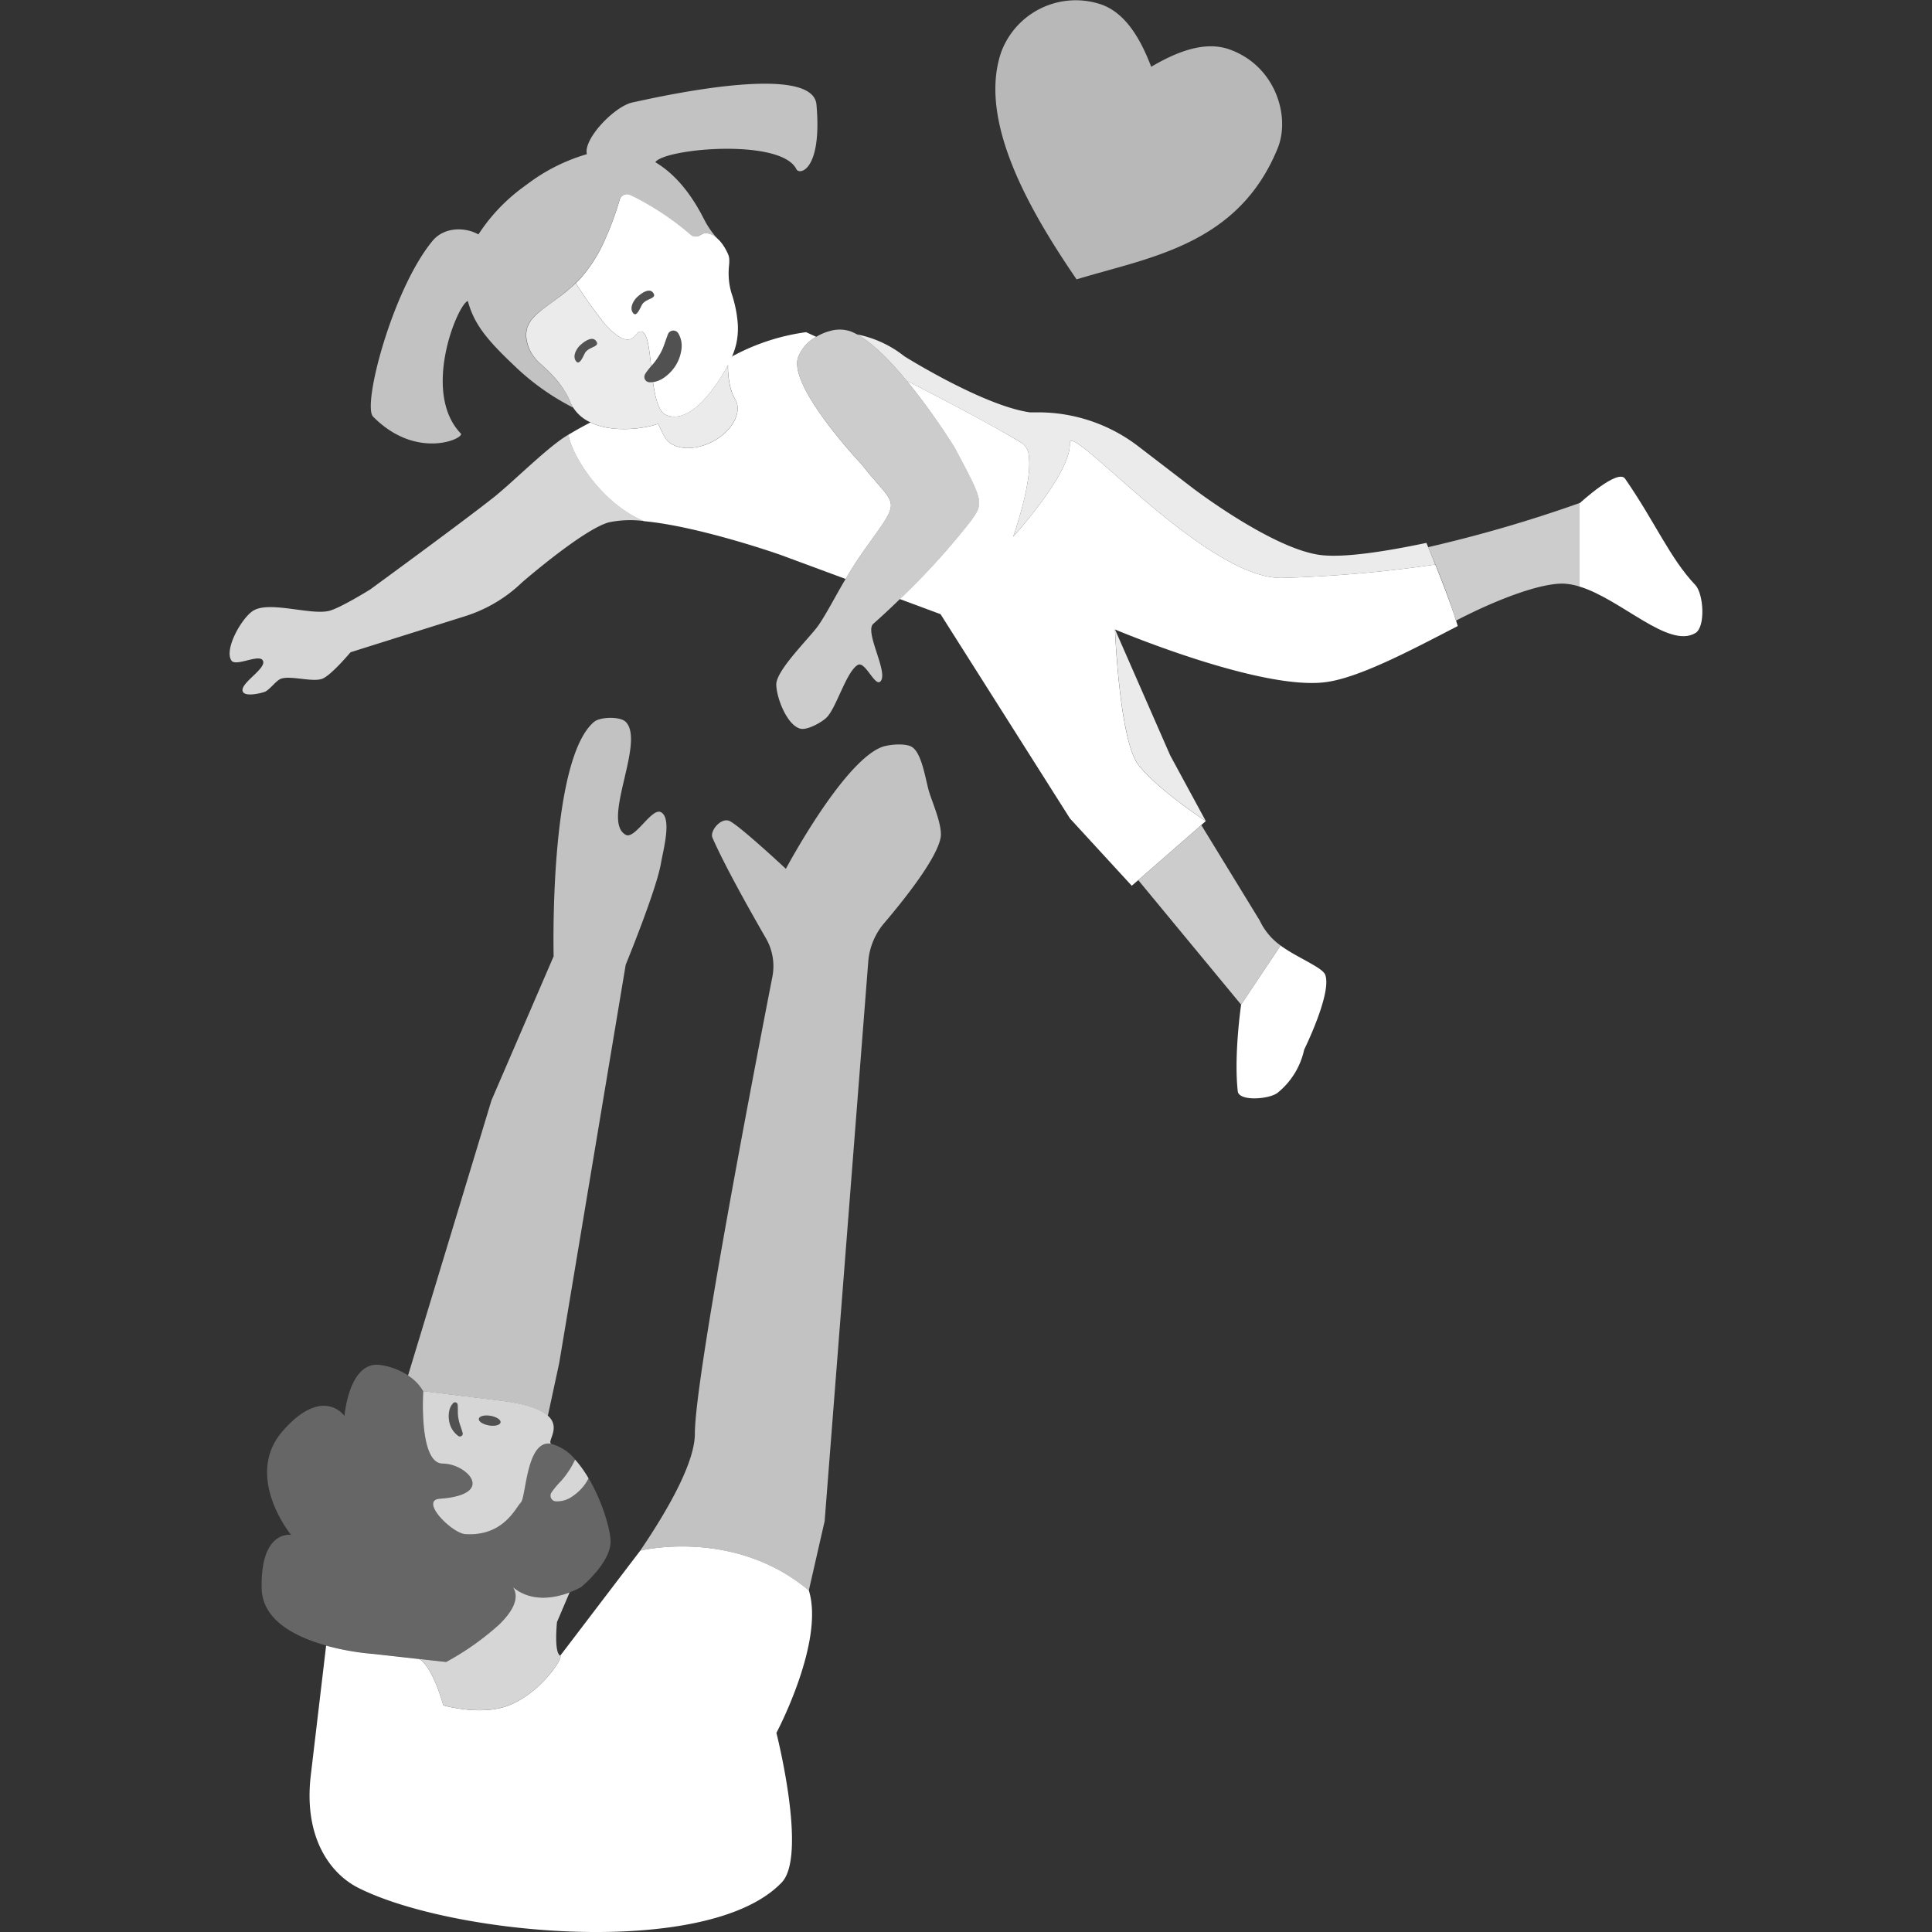
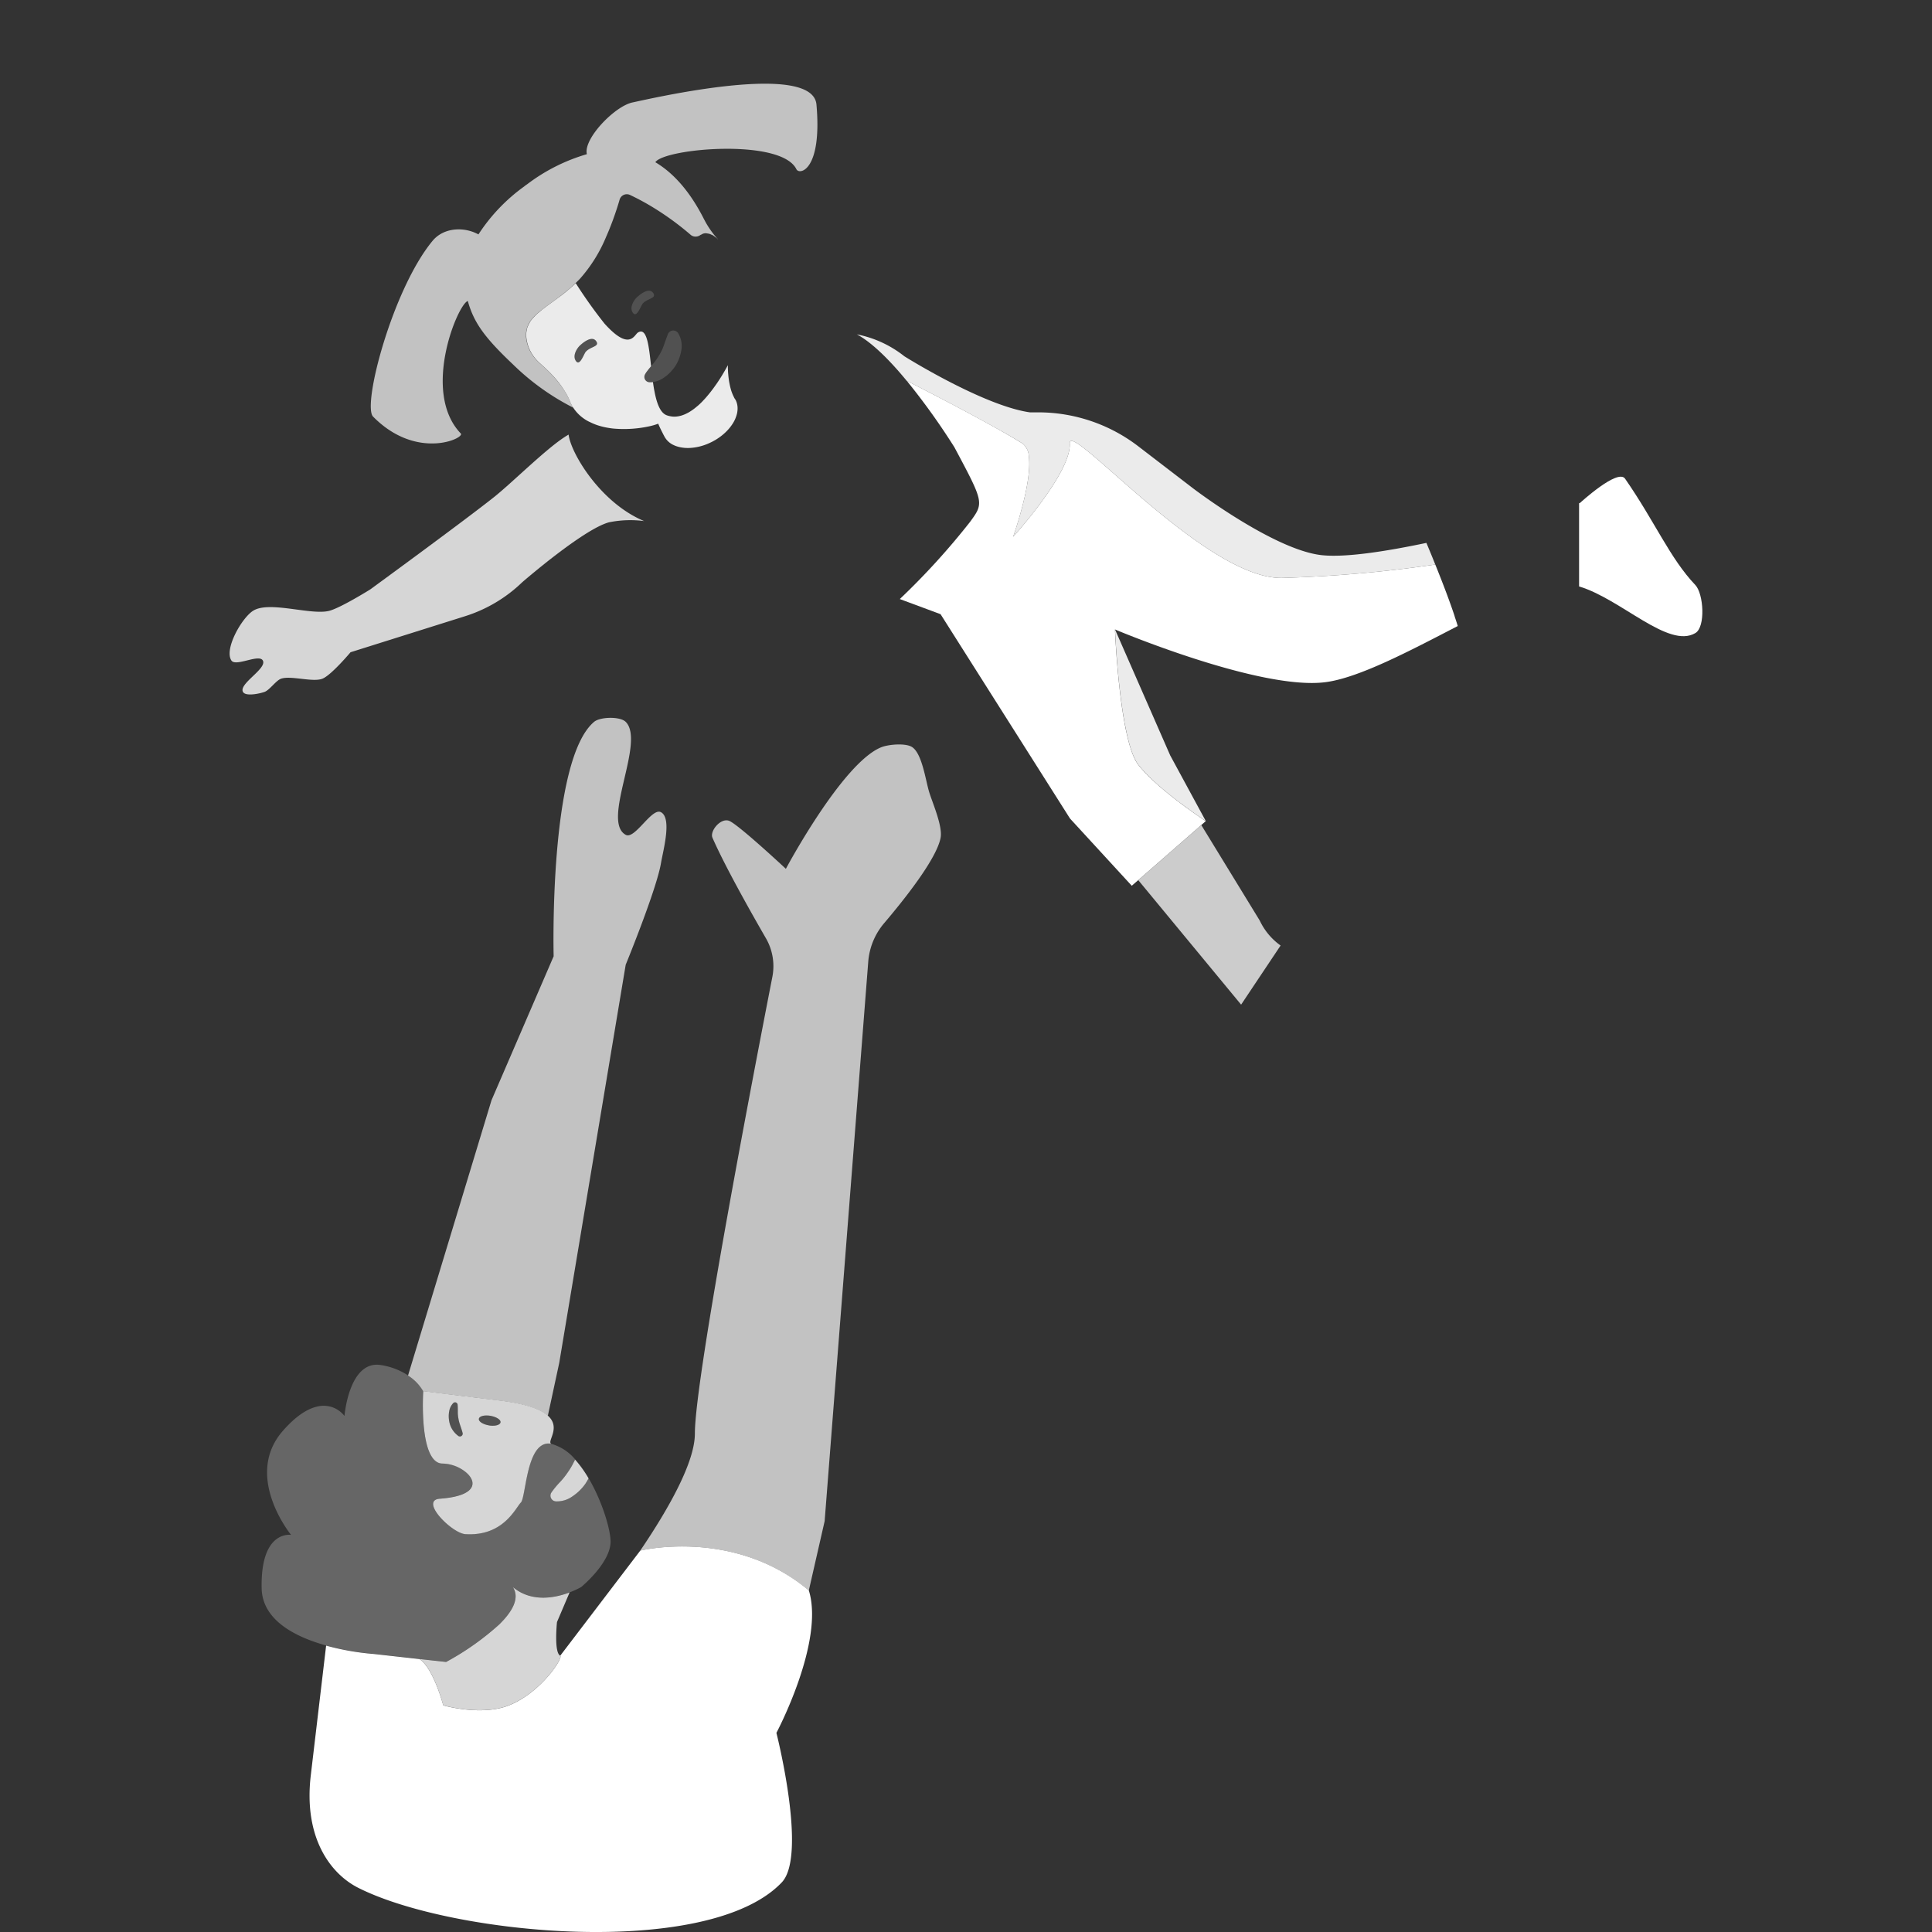
<svg xmlns="http://www.w3.org/2000/svg" viewBox="0 0 300 300">
  <rect x="0" y="0" width="300" height="300" fill="#333333" stroke="none" />
  <g fill="#fff">
-     <path d="m 123.89 55.59 a 6.15 6.15 0 0 1 2.85 -3.29 q -.78 -.36 -1.57 -.72 a 33.35 33.35 0 0 0 -10.99 3.5 c -.14 .07 -.3 .15 -.45 .22 -.05 .12 -.13 .24 -.18 .36 .05 -.12 .09 -.23 .14 -.35 a 11.25 11.25 0 0 0 .67 -2.07 l .01 -.07 a 10.48 10.48 0 0 0 .18 -1.3 c 0 -.05 0 -.1 .01 -.15 a 10.33 10.33 0 0 0 .01 -1.3 18.79 18.79 0 0 0 -.57 -3.51 q -.15 -.59 -.34 -1.16 a 10.32 10.32 0 0 1 -.47 -2.26 11.48 11.48 0 0 1 -.05 -1.16 q .01 -.58 .07 -1.17 a 5.52 5.52 0 0 0 .03 -.84 2.9 2.9 0 0 0 -.04 -.38 1.71 1.71 0 0 0 -.09 -.33 7.86 7.86 0 0 0 -.34 -.73 c -.01 -.02 -.02 -.04 -.03 -.06 -.03 -.05 -.06 -.1 -.09 -.16 q -.13 -.24 -.28 -.46 c -.03 -.04 -.05 -.09 -.08 -.13 s -.04 -.05 -.06 -.08 c -.11 -.16 -.23 -.31 -.35 -.45 -.03 -.04 -.06 -.08 -.09 -.11 -.12 -.13 -.24 -.24 -.36 -.35 -.05 -.04 -.1 -.1 -.14 -.14 -.06 -.05 -.13 -.09 -.19 -.14 s -.16 -.12 -.23 -.17 c -.04 -.02 -.07 -.06 -.11 -.08 -.08 -.05 -.16 -.07 -.24 -.11 -.05 -.03 -.1 -.05 -.16 -.07 -.02 -.01 -.04 -.02 -.07 -.03 a 1.97 1.97 0 0 0 -.38 -.09 c -.04 -.01 -.09 -.02 -.13 -.02 -.02 0 -.04 -.01 -.06 -.01 s -.02 -.01 -.04 -.01 a 1.42 1.42 0 0 0 -.5 .07 1.16 1.16 0 0 0 -.17 .09 1.52 1.52 0 0 0 -.17 .09 l -.01 -.02 -.02 .02 a 1.28 1.28 0 0 1 -.79 .27 1.17 1.17 0 0 1 -.76 -.28 44.1 44.1 0 0 0 -5.52 -4.06 c -1.23 -.76 -2.3 -1.35 -3.15 -1.77 -.28 -.14 -.54 -.26 -.77 -.37 a 1.16 1.16 0 0 0 -1.48 .49 1.14 1.14 0 0 0 -.1 .23 c -.24 .83 -.61 2 -1.1 3.33 -.2 .53 -.41 1.09 -.65 1.65 q -.18 .43 -.37 .86 a 23.06 23.06 0 0 1 -4.04 6.49 c -.22 .23 -.45 .46 -.67 .67 a 73.41 73.41 0 0 0 4.47 6.28 c 3.89 4.33 4.61 1.75 5.18 1.39 1.4 -.87 1.7 1.98 2.05 5.23 .1 -.12 .21 -.24 .31 -.36 a 9.79 9.79 0 0 0 .96 -1.37 7.59 7.59 0 0 0 .7 -1.46 c .19 -.51 .35 -1.02 .6 -1.67 l .04 -.11 a .9 .9 0 0 1 1.59 -.16 3.79 3.79 0 0 1 .5 2.52 6.35 6.35 0 0 1 -.86 2.44 6.57 6.57 0 0 1 -1.73 1.86 4.2 4.2 0 0 1 -1.12 .6 4.02 4.02 0 0 1 -.62 .16 l -.08 .01 c .07 .52 .16 1.03 .25 1.51 .35 1.81 .89 3.28 1.88 3.64 a 3.42 3.42 0 0 0 .81 .19 l .04 .01 a 3.55 3.55 0 0 0 .78 -.01 c .02 0 .04 0 .06 -.01 a 4.18 4.18 0 0 0 .75 -.18 c .03 -.01 .05 -.02 .08 -.03 a 5.24 5.24 0 0 0 .72 -.32 c .03 -.02 .07 -.03 .1 -.05 a 7.54 7.54 0 0 0 .69 -.44 l .1 -.07 c .22 -.16 .45 -.34 .66 -.53 .04 -.03 .07 -.06 .11 -.09 q .32 -.29 .63 -.6 c .04 -.04 .07 -.07 .1 -.11 q .31 -.32 .6 -.66 c .03 -.04 .07 -.08 .1 -.12 q .29 -.34 .56 -.69 l .09 -.12 q .27 -.36 .53 -.72 l .08 -.11 q .26 -.36 .49 -.72 l .06 -.09 c .16 -.24 .31 -.48 .45 -.71 l .04 -.07 c .14 -.24 .28 -.47 .41 -.69 l .01 -.02 q .26 -.45 .46 -.82 l .04 -.07 c -.01 .02 -.02 .05 -.03 .07 v .08 .55 c 0 .17 .01 .37 .03 .59 .02 .33 .06 .7 .12 1.09 .04 .26 .09 .54 .15 .81 .03 .14 .06 .28 .1 .42 .06 .24 .14 .48 .22 .71 a 6.32 6.32 0 0 0 .3 .69 c .03 .06 .06 .13 .09 .19 .02 .04 .04 .08 .07 .11 .03 .05 .07 .11 .1 .16 a 2.84 2.84 0 0 1 .22 .59 3.06 3.06 0 0 1 .09 .63 3.59 3.59 0 0 1 -.08 .87 5.1 5.1 0 0 1 -.79 1.77 7.01 7.01 0 0 1 -.68 .85 8.12 8.12 0 0 1 -.85 .79 9.05 9.05 0 0 1 -1 .7 q -.27 .16 -.56 .31 a 8.58 8.58 0 0 1 -3.34 .95 5.85 5.85 0 0 1 -1.97 -.19 4.16 4.16 0 0 1 -.83 -.33 3.04 3.04 0 0 1 -1.2 -1.13 c -.03 -.05 -.05 -.09 -.08 -.14 v -.01 c -.11 -.19 -.19 -.36 -.28 -.53 -.28 -.53 -.51 -1.02 -.67 -1.43 a 9.31 9.31 0 0 1 -1.36 .4 18.5 18.5 0 0 1 -5.32 .38 c -.32 -.03 -.63 -.07 -.94 -.11 a 11.4 11.4 0 0 1 -1.72 -.4 8.87 8.87 0 0 1 -1.18 -.48 c -1.26 .66 -2.42 1.3 -3.41 1.91 .38 2.96 4.99 10.63 11.73 13.43 8.61 .8 21.16 5.22 21.16 5.22 l 10.14 3.75 c .88 -1.49 1.87 -3.07 3.05 -4.71 5.9 -8.23 4.85 -6.13 -.58 -13.09 -.01 -.01 -11.25 -11.89 -9.89 -16.51 z m -24.07 -8.47 c -.32 .35 -.92 2.32 -1.54 1.45 s .26 -2.07 .61 -2.39 c .57 -.54 1.9 -1.58 2.53 -.71 s -.86 .83 -1.6 1.65 z" />
    <path d="m 125.6 246.97 c -11.65 -9.79 -26.18 -6.19 -26.18 -6.19 l -12.43 16.32 c .53 .27 -2.97 5.73 -7.96 7.71 -4.32 1.71 -10.2 0 -10.2 0 s -1.5 -5.75 -3.69 -7.19 l -7.08 -.79 a 40.28 40.28 0 0 1 -7.42 -1.3 l -2.38 20.13 c -1.16 9.78 3.12 15.33 7.35 17.47 14.68 7.42 54.44 11.08 65.78 -.83 4.01 -4.21 -.83 -23.22 -.83 -23.22 s 7.5 -14.1 5.04 -22.11 z" />
-     <path d="m 198.85 146.82 l -6.13 9.18 s -1.15 7.85 -.52 13.45 c .18 1.62 4.97 1.25 6.22 .21 a 11.84 11.84 0 0 0 4.09 -6.67 s 4.37 -8.84 3.26 -11.65 c -.45 -1.14 -4.5 -2.71 -6.92 -4.52 z" />
    <path d="m 225.83 95.54 c -.85 -2.54 -1.95 -5.38 -2.96 -7.88 a 204.2 204.2 0 0 1 -23.78 2.08 c -11.95 .24 -33.2 -24.72 -32.98 -20.87 .26 4.52 -8.79 14.48 -8.79 14.48 s 2.98 -8.32 2.44 -12.46 a 2.69 2.69 0 0 0 -.99 -2.03 c -.57 -.36 -1.45 -.88 -2.56 -1.52 -3.36 -1.92 -8.97 -4.94 -15.4 -8.2 a 105.9 105.9 0 0 1 7.39 10.31 c 4.6 8.62 4.6 8.62 2.42 11.6 a 111.4 111.4 0 0 1 -10.9 11.97 l 6.33 2.35 20.1 31.73 9.59 10.44 1 -.87 9.79 -8.55 .7 -.62 s -7.58 -4.95 -10.5 -8.78 -3.6 -20.98 -3.6 -20.98 22.35 9.45 32.59 8.2 c 5.2 -.63 13.19 -4.87 20.64 -8.73 -.14 -.47 -.3 -.95 -.47 -1.45 -.01 -.07 -.04 -.15 -.06 -.22 z" />
    <path d="m 263.25 90.84 c -3.94 -4.14 -6.22 -9.74 -10.91 -16.51 -1.13 -1.63 -6.99 3.76 -6.99 3.76 l -.15 .05 v 12.92 c 6.52 1.95 13.88 9.73 18.06 7.24 1.6 -.95 1.28 -6.1 -.01 -7.46 z" />
    <path d="m 114.11 61.94 c -.02 -.04 -.04 -.08 -.07 -.11 -.03 -.06 -.06 -.12 -.09 -.19 a 6.32 6.32 0 0 1 -.3 -.69 c -.09 -.23 -.16 -.47 -.22 -.71 -.04 -.14 -.07 -.28 -.1 -.42 -.06 -.28 -.11 -.55 -.15 -.81 -.06 -.4 -.09 -.77 -.12 -1.09 -.02 -.22 -.02 -.42 -.03 -.59 -.01 -.25 -.01 -.45 0 -.55 v -.08 c .01 -.02 .02 -.04 .03 -.06 l -.03 .06 q -.2 .37 -.46 .82 l -.01 .02 c -.13 .22 -.26 .45 -.41 .69 l -.04 .07 c -.14 .23 -.29 .47 -.45 .71 l -.06 .09 q -.23 .36 -.49 .72 l -.08 .11 q -.25 .36 -.53 .72 l -.09 .12 q -.27 .35 -.56 .69 c -.03 .04 -.07 .08 -.1 .12 q -.29 .34 -.6 .66 c -.03 .04 -.07 .07 -.1 .11 q -.31 .32 -.63 .6 c -.03 .03 -.07 .06 -.11 .09 -.22 .19 -.44 .37 -.66 .53 -.03 .03 -.07 .05 -.1 .07 a 7.54 7.54 0 0 1 -.69 .44 l -.1 .05 a 5.24 5.24 0 0 1 -.72 .32 c -.03 .01 -.06 .02 -.08 .03 a 4.18 4.18 0 0 1 -.75 .18 c -.02 0 -.04 0 -.06 .01 a 3.55 3.55 0 0 1 -.78 .01 l -.04 -.01 a 3.42 3.42 0 0 1 -.81 -.19 c -.99 -.37 -1.53 -1.83 -1.88 -3.64 -.1 -.49 -.18 -.99 -.25 -1.51 a 2.91 2.91 0 0 1 -.58 .02 .82 .82 0 0 1 -.75 -.88 .81 .81 0 0 1 .1 -.34 l .09 -.16 a 4.83 4.83 0 0 1 .3 -.42 c .1 -.13 .19 -.25 .29 -.37 s .17 -.21 .26 -.31 c -.35 -3.25 -.66 -6.1 -2.05 -5.23 -.57 .36 -1.29 2.94 -5.18 -1.39 a 73.41 73.41 0 0 1 -4.47 -6.28 l -.05 .05 c -.18 .17 -.36 .33 -.54 .49 -.09 .08 -.18 .16 -.26 .24 -.12 .1 -.24 .2 -.36 .3 -.07 .06 -.13 .11 -.2 .17 l -.01 .01 c -.08 .06 -.15 .13 -.23 .19 -.2 .16 -.4 .31 -.59 .46 l -.16 .12 c -.84 .63 -1.63 1.18 -2.33 1.71 l -.14 .11 c -.16 .12 -.31 .23 -.45 .35 l -.21 .17 c -.12 .1 -.24 .2 -.36 .3 -.07 .06 -.14 .13 -.21 .19 -.09 .08 -.17 .16 -.25 .25 l -.05 .05 c -.07 .07 -.13 .14 -.2 .21 -.09 .1 -.16 .19 -.24 .29 -.06 .07 -.12 .15 -.17 .22 -.05 .08 -.1 .16 -.14 .24 -.01 .02 -.03 .05 -.04 .07 -.05 .08 -.09 .15 -.13 .23 -.05 .11 -.09 .22 -.14 .34 -.03 .08 -.07 .16 -.09 .25 a 3.29 3.29 0 0 0 -.07 .36 v .01 c -.02 .08 -.04 .16 -.05 .25 -.01 .1 -.01 .2 -.01 .3 v .15 c 0 .08 -.01 .15 0 .23 a 5.27 5.27 0 0 0 .11 .76 5.9 5.9 0 0 0 .75 1.87 6.41 6.41 0 0 0 .6 .82 6.76 6.76 0 0 0 .72 .73 c .03 .02 .06 .05 .09 .08 .51 .45 1.13 1.02 1.76 1.69 .22 .24 .44 .48 .66 .74 a 14.93 14.93 0 0 1 1.38 1.93 8.98 8.98 0 0 1 .72 1.43 5.29 5.29 0 0 0 .5 .97 6.25 6.25 0 0 0 2.36 2.13 c .1 .05 .21 .1 .32 .15 a 8.87 8.87 0 0 0 1.18 .48 11.4 11.4 0 0 0 1.72 .4 c .3 .05 .62 .09 .94 .11 a 18.5 18.5 0 0 0 5.32 -.38 9.31 9.31 0 0 0 1.36 -.4 c .16 .41 .4 .9 .67 1.43 .09 .18 .17 .34 .28 .53 v .01 c .02 .05 .05 .09 .08 .14 a 3.04 3.04 0 0 0 1.2 1.13 4.16 4.16 0 0 0 .83 .33 5.85 5.85 0 0 0 1.97 .19 8.29 8.29 0 0 0 2.49 -.57 c .28 -.11 .56 -.24 .84 -.38 q .29 -.15 .56 -.31 a 9.05 9.05 0 0 0 1 -.7 8.12 8.12 0 0 0 .85 -.79 7.01 7.01 0 0 0 .68 -.85 5.1 5.1 0 0 0 .79 -1.77 3.59 3.59 0 0 0 .08 -.87 2.88 2.88 0 0 0 -.31 -1.22 c -.04 -.05 -.07 -.1 -.11 -.15 z m -24.08 -8.27 c .57 -.54 1.9 -1.58 2.53 -.71 s -.86 .83 -1.59 1.65 c -.32 .35 -.92 2.32 -1.54 1.45 s .25 -2.06 .6 -2.39 z" opacity=".9" />
    <path d="m 221.49 84.3 c -6.42 1.35 -12.58 2.29 -16.21 1.91 -7.45 -.78 -20.02 -10.38 -20.02 -10.38 l -8.51 -6.53 a 25.52 25.52 0 0 0 -15.53 -5.27 h -1.29 c -7.25 -1.02 -19.49 -8.7 -19.49 -8.7 a 17.21 17.21 0 0 0 -7.38 -3.41 c 2.47 1.34 5.25 4.19 7.74 7.22 6.44 3.26 12.04 6.29 15.41 8.2 1.11 .64 1.99 1.15 2.56 1.52 a 2.69 2.69 0 0 1 .99 2.03 c .54 4.13 -2.44 12.46 -2.44 12.46 s 9.05 -9.96 8.79 -14.48 c -.22 -3.85 21.03 21.11 32.98 20.87 a 204.2 204.2 0 0 0 23.78 -2.08 c -.49 -1.23 -.97 -2.38 -1.38 -3.36 z" opacity=".9" />
    <path d="m 173.14 97.74 s .68 17.15 3.6 20.98 10.5 8.78 10.5 8.78 l -5.53 -10.2 z" opacity=".9" />
    <path d="m 88.29 67.48 c -.2 .13 -.42 .25 -.61 .38 -3.01 1.95 -8.12 7.05 -10.92 9.29 -4.7 3.74 -19.26 14.37 -19.26 14.37 s -4.66 2.91 -6.42 3.34 c -2.87 .7 -9.34 -1.62 -11.81 0 -1.76 1.15 -4.49 5.95 -3.34 7.7 .67 1.02 4.29 -1.07 4.88 0 .7 1.26 -3.78 3.61 -3.08 4.88 .4 .73 2.55 .28 3.34 0 s 1.79 -1.78 2.57 -2.05 c 1.51 -.53 4.93 .59 6.42 0 1.39 -.55 4.37 -4.11 4.37 -4.11 l 17.8 -5.6 a 22.47 22.47 0 0 0 8.85 -5.26 s 9.5 -8.26 13.5 -9.32 a 16.54 16.54 0 0 1 5.44 -.19 c -6.74 -2.8 -11.36 -10.47 -11.73 -13.43 z" opacity=".8" />
    <path d="m 88.45 247.27 c -2.16 .82 -5.87 1.63 -8.8 -.82 .96 1.51 .15 3.29 -1.36 4.99 q -.35 .39 -.74 .78 a 42.2 42.2 0 0 1 -8.28 5.85 l -4.13 -.46 c 2.2 1.44 3.69 7.19 3.69 7.19 s 5.88 1.71 10.2 0 c 4.99 -1.98 8.49 -7.44 7.96 -7.71 -1 -.5 -.5 -5.22 -.5 -5.22 z" opacity=".8" />
    <path d="m 85.08 219.83 c -1.08 -.97 -3.32 -1.86 -7.75 -2.39 -7.5 -.91 -11.61 -1.43 -11.61 -1.43 s -.42 6.4 .98 9.54 c .46 1.03 1.1 1.71 2.02 1.71 a 5.92 5.92 0 0 1 2.98 .89 c 2.32 1.42 3.06 4.09 -3.4 4.57 -.88 .06 -1.13 .49 -1.02 1.07 .31 1.57 3.44 4.33 4.98 4.43 5.92 .37 7.79 -4.08 8.62 -4.91 .7 -.7 .82 -7.37 3.22 -8.85 a 1.95 1.95 0 0 1 1.5 -.26 c -.72 -.37 1.56 -2.5 -.52 -4.37 z m -13.55 3.21 a .44 .44 0 0 1 -.34 -.05 3.55 3.55 0 0 1 -1.45 -2.38 4.16 4.16 0 0 1 .01 -1.46 2.43 2.43 0 0 1 .63 -1.28 .4 .4 0 0 1 .68 .24 v .02 c .04 .43 .03 .8 .03 1.16 a 5.56 5.56 0 0 0 .11 1.05 c .11 .7 .42 1.33 .63 2.15 l .01 .02 a .44 .44 0 0 1 -.31 .53 z m 4.39 -1.71 c -.93 -.15 -1.63 -.61 -1.56 -1.02 s .88 -.62 1.8 -.46 1.63 .61 1.56 1.02 -.87 .62 -1.8 .47 z" opacity=".8" />
    <path d="m 89.14 226.97 c -.01 .03 -.03 .05 -.04 .07 a 10.57 10.57 0 0 1 -.9 1.53 12.14 12.14 0 0 1 -1.16 1.48 13.79 13.79 0 0 0 -1.33 1.58 l -.07 .1 a .89 .89 0 0 0 .66 1.4 4.13 4.13 0 0 0 2.61 -.79 7.62 7.62 0 0 0 1.96 -1.9 c .04 -.05 .07 -.11 .11 -.17 a 7.08 7.08 0 0 0 .41 -.72 17.82 17.82 0 0 0 -2.09 -2.91 c -.05 .1 -.1 .22 -.16 .33 z" opacity=".8" />
    <path d="m 195.61 142.94 l -9.07 -14.82 -9.79 8.55 15.97 19.33 6.13 -9.18 a 9.99 9.99 0 0 1 -3.24 -3.88 z" opacity=".75" />
-     <path d="m 221.77 84.96 c 1.33 3.16 2.85 6.82 4.06 10.58 .03 .08 .05 .15 .07 .22 .06 .2 .14 .4 .2 .6 6.87 -3.56 13.56 -5.94 16.92 -5.72 a 9.9 9.9 0 0 1 2.18 .42 v -12.92 a 212.63 212.63 0 0 1 -23.43 6.82 z" opacity=".75" />
-     <path d="m 140.81 59.14 c -2.5 -3.03 -5.28 -5.88 -7.74 -7.22 a 8.29 8.29 0 0 0 -1 -.47 5.32 5.32 0 0 0 -3.2 -.05 8.22 8.22 0 0 0 -2.13 .9 6.15 6.15 0 0 0 -2.85 3.29 c -1.36 4.61 9.89 16.5 9.89 16.5 5.43 6.96 6.48 4.86 .58 13.09 -1.18 1.64 -2.17 3.22 -3.05 4.71 -1.67 2.82 -2.92 5.31 -4.2 7.18 s -6.62 6.99 -6.57 9.25 c .05 2.11 1.67 6.25 3.7 6.82 1.06 .3 3.27 -.93 4.07 -1.68 1.53 -1.43 3.08 -7.13 4.87 -8.2 1.18 -.71 2.72 3.58 3.58 2.5 1.17 -1.47 -2.56 -7.66 -1.15 -8.9 1.25 -1.1 2.67 -2.42 4.13 -3.84 a 111.4 111.4 0 0 0 10.9 -11.97 c 2.18 -2.98 2.18 -2.98 -2.42 -11.6 a 105.9 105.9 0 0 0 -7.41 -10.31 z" opacity=".75" />
    <path d="m 102.64 126.12 c -1.43 -.78 -4.05 4.29 -5.48 3.51 -3.85 -2.11 3.1 -14.44 0 -17.54 -.87 -.87 -3.97 -.79 -4.91 0 -7.06 5.95 -6.28 36.4 -6.28 36.4 l -9.65 22.36 -12.96 42.74 a 7.07 7.07 0 0 1 2.35 2.43 s 4.12 .53 11.61 1.43 c 4.43 .54 6.68 1.43 7.75 2.39 l 1.77 -8.22 10.32 -61.82 s 4.79 -11.67 5.48 -15.79 c .33 -1.95 1.73 -6.95 0 -7.89 z" opacity=".7" />
    <path d="m 144.3 123.05 c -.56 -1.79 -1.09 -5.95 -2.63 -7.02 -.99 -.69 -3.7 -.45 -4.82 0 -6.05 2.42 -14.82 18.88 -14.82 18.88 s -7.54 -7.04 -8.86 -7.47 -2.98 1.63 -2.54 2.64 c 1.93 4.42 6.02 11.66 8.3 15.61 a 8.66 8.66 0 0 1 1 6.01 c -2.56 13.1 -12.03 62.18 -12.03 70.9 0 4.41 -3.99 11.55 -8.49 18.19 0 0 14.53 -3.61 26.18 6.19 l 2.46 -10.78 6.77 -86.86 a 10.48 10.48 0 0 1 2.47 -5.99 c 3.02 -3.55 8.16 -9.97 8.77 -13.28 .32 -1.79 -1.22 -5.3 -1.76 -7.02 z" opacity=".7" />
    <path d="m 71.55 67.31 c -6.17 -6.43 -.46 -20.11 1.09 -20.57 .94 3.34 2.56 5.63 7.01 9.84 a 37.84 37.84 0 0 0 9.36 6.72 5.29 5.29 0 0 1 -.5 -.97 8.98 8.98 0 0 0 -.72 -1.43 14.93 14.93 0 0 0 -1.42 -1.95 c -.22 -.26 -.44 -.5 -.66 -.74 a 25.29 25.29 0 0 0 -1.85 -1.76 6.76 6.76 0 0 1 -.72 -.73 6.41 6.41 0 0 1 -.6 -.82 5.9 5.9 0 0 1 -.75 -1.87 5.27 5.27 0 0 1 -.11 -.76 v -.02 c 0 -.08 .01 -.14 .01 -.21 a 4.07 4.07 0 0 1 .01 -.46 c .01 -.09 .03 -.17 .05 -.25 a 3.54 3.54 0 0 1 .08 -.38 c .03 -.08 .06 -.16 .09 -.25 .04 -.11 .08 -.23 .14 -.34 .01 -.02 .01 -.04 .02 -.05 .03 -.06 .08 -.12 .11 -.18 .06 -.1 .12 -.21 .19 -.31 .05 -.08 .11 -.15 .17 -.22 .08 -.1 .15 -.2 .24 -.29 .06 -.07 .13 -.14 .2 -.21 .1 -.1 .19 -.2 .3 -.29 .07 -.06 .14 -.13 .21 -.19 .12 -.1 .23 -.2 .36 -.3 .03 -.02 .05 -.04 .08 -.06 .04 -.03 .09 -.07 .13 -.1 .15 -.12 .3 -.23 .45 -.35 l .14 -.11 c .71 -.53 1.5 -1.08 2.33 -1.71 l .16 -.13 c .2 -.15 .39 -.3 .59 -.46 .08 -.06 .15 -.13 .23 -.19 l .01 -.01 c .18 -.15 .37 -.3 .55 -.46 .09 -.08 .18 -.16 .26 -.24 l .01 -.01 c .18 -.16 .36 -.32 .53 -.49 .24 -.23 .49 -.47 .73 -.72 a 23.06 23.06 0 0 0 4.04 -6.46 q .19 -.43 .37 -.86 c .24 -.57 .45 -1.12 .65 -1.65 .49 -1.33 .86 -2.5 1.1 -3.33 a 1.14 1.14 0 0 1 .1 -.23 1.16 1.16 0 0 1 1.48 -.49 37.4 37.4 0 0 1 3.92 2.14 44.1 44.1 0 0 1 5.52 4.06 1.17 1.17 0 0 0 .76 .28 1.28 1.28 0 0 0 .79 -.27 l .02 -.02 .01 .02 a 1.52 1.52 0 0 1 .17 -.09 1.16 1.16 0 0 1 .17 -.09 1.43 1.43 0 0 1 .5 -.07 c .01 0 .02 .01 .04 .01 a 1.75 1.75 0 0 1 .19 .03 1.99 1.99 0 0 1 .38 .09 c .07 .03 .15 .07 .22 .1 s .16 .06 .24 .11 c .04 .02 .07 .06 .11 .08 .08 .05 .16 .11 .23 .17 s .13 .08 .19 .14 c .05 .04 .1 .1 .14 .14 s .08 .06 .12 .1 a 13.66 13.66 0 0 1 -1.72 -2.29 c -.18 -.29 -.34 -.6 -.5 -.9 -2.09 -4.13 -4.62 -7.08 -7.54 -8.81 1.41 -2.15 19.52 -3.76 21.9 1.08 .48 .98 4.02 .18 3.12 -10.03 -.6 -6.79 -25.9 -.89 -28.57 -.33 -2.77 .58 -7.67 5.67 -7.08 8.03 a 28.52 28.52 0 0 0 -9.31 4.7 v -.01 c -.06 .05 -.12 .1 -.19 .14 s -.13 .09 -.19 .14 v .01 a 27.93 27.93 0 0 0 -7.15 7.48 c -2.16 -1.2 -5.37 -1.14 -7.14 1.02 -6.23 7.57 -10.93 25.54 -9.22 27.27 6.79 6.89 14.31 3.33 13.62 2.62 z" opacity=".7" />
-     <path d="m 190.87 7.66 c -3.98 -1.4 -8.5 .58 -12.11 2.71 -1.5 -3.91 -3.78 -8.28 -7.77 -9.68 a 12.35 12.35 0 0 0 -15.49 7.31 c -3.88 11.06 5.09 25.73 11.67 35.38 11.17 -3.42 25.06 -5.25 31.22 -20.34 2.05 -5.01 -.39 -12.88 -7.52 -15.38 z" opacity=".65" />
    <path d="m 91.4 229.54 a 7.08 7.08 0 0 1 -.41 .72 c -.04 .06 -.07 .12 -.11 .17 a 7.62 7.62 0 0 1 -1.96 1.9 4.13 4.13 0 0 1 -2.61 .79 .89 .89 0 0 1 -.66 -1.4 l .07 -.1 a 13.79 13.79 0 0 1 1.33 -1.58 12.14 12.14 0 0 0 1.16 -1.48 10.57 10.57 0 0 0 .9 -1.53 c .01 -.02 .03 -.05 .04 -.07 .05 -.11 .11 -.23 .16 -.34 a 7.42 7.42 0 0 0 -3.71 -2.42 1.95 1.95 0 0 0 -1.51 .25 c -2.4 1.47 -2.51 8.14 -3.22 8.85 -.83 .83 -2.7 5.28 -8.62 4.91 -1.55 -.1 -4.68 -2.86 -4.98 -4.43 -.11 -.58 .14 -1 1.02 -1.07 6.46 -.48 5.72 -3.15 3.4 -4.57 a 5.92 5.92 0 0 0 -2.98 -.89 c -.92 0 -1.57 -.68 -2.02 -1.71 -1.4 -3.15 -.98 -9.54 -.98 -9.54 a 7.07 7.07 0 0 0 -2.35 -2.43 10.58 10.58 0 0 0 -4.19 -1.6 3.96 3.96 0 0 0 -.89 -.05 c -4.18 .28 -4.79 7.95 -4.79 7.95 a 4.11 4.11 0 0 0 -1.68 -1.28 4.2 4.2 0 0 0 -2.64 -.16 c -1.41 .34 -3.16 1.38 -5.22 3.72 -6.23 7.06 1.25 16.19 1.25 16.19 s -4.77 -.83 -4.57 8.3 c .11 5 5.32 7.57 10.01 8.87 a 40.28 40.28 0 0 0 7.42 1.3 l 7.08 .79 4.13 .46 a 42.2 42.2 0 0 0 8.28 -5.85 q .39 -.39 .74 -.78 c 1.51 -1.71 2.32 -3.49 1.36 -4.99 2.93 2.45 6.64 1.64 8.8 .82 a 12.83 12.83 0 0 0 1.79 -.82 s 4.57 -3.74 4.57 -7.06 c -.01 -1.9 -1.3 -6.26 -3.41 -9.84 z" opacity=".25" />
    <path d="m 101.41 45.47 c -.63 -.87 -1.96 .18 -2.53 .71 -.35 .32 -1.23 1.52 -.61 2.39 s 1.23 -1.1 1.54 -1.45 c .75 -.82 2.23 -.78 1.6 -1.65 z" opacity=".15" />
    <path d="m 90.03 53.67 c -.35 .32 -1.23 1.52 -.61 2.39 s 1.23 -1.1 1.54 -1.45 c .74 -.82 2.22 -.78 1.59 -1.65 s -1.95 .18 -2.52 .71 z" opacity=".15" />
    <path d="m 105.3 51.73 a .9 .9 0 0 0 -1.59 .16 l -.04 .11 c -.25 .65 -.42 1.16 -.6 1.67 a 7.59 7.59 0 0 1 -.7 1.46 9.79 9.79 0 0 1 -.96 1.37 c -.19 .22 -.38 .43 -.56 .67 -.09 .12 -.19 .24 -.29 .37 a 4.83 4.83 0 0 0 -.3 .42 l -.09 .16 a .81 .81 0 0 0 -.1 .34 .82 .82 0 0 0 .75 .88 3.16 3.16 0 0 0 .66 -.03 4.02 4.02 0 0 0 .62 -.16 4.2 4.2 0 0 0 1.12 -.6 6.57 6.57 0 0 0 1.73 -1.85 6.35 6.35 0 0 0 .86 -2.44 3.79 3.79 0 0 0 -.51 -2.53 z" opacity=".15" />
    <path d="m 75.92 221.34 c .93 .15 1.74 -.06 1.8 -.46 s -.63 -.87 -1.56 -1.02 -1.74 .05 -1.8 .46 .64 .86 1.56 1.02 z" opacity=".15" />
    <path d="m 71.19 222.99 a .44 .44 0 0 0 .66 -.48 l -.01 -.02 c -.21 -.82 -.52 -1.44 -.63 -2.15 a 5.56 5.56 0 0 1 -.11 -1.05 c 0 -.36 .01 -.72 -.03 -1.16 v -.02 a .4 .4 0 0 0 -.68 -.24 2.43 2.43 0 0 0 -.63 1.28 4.16 4.16 0 0 0 -.01 1.46 3.55 3.55 0 0 0 1.44 2.38 z" opacity=".15" />
  </g>
</svg>